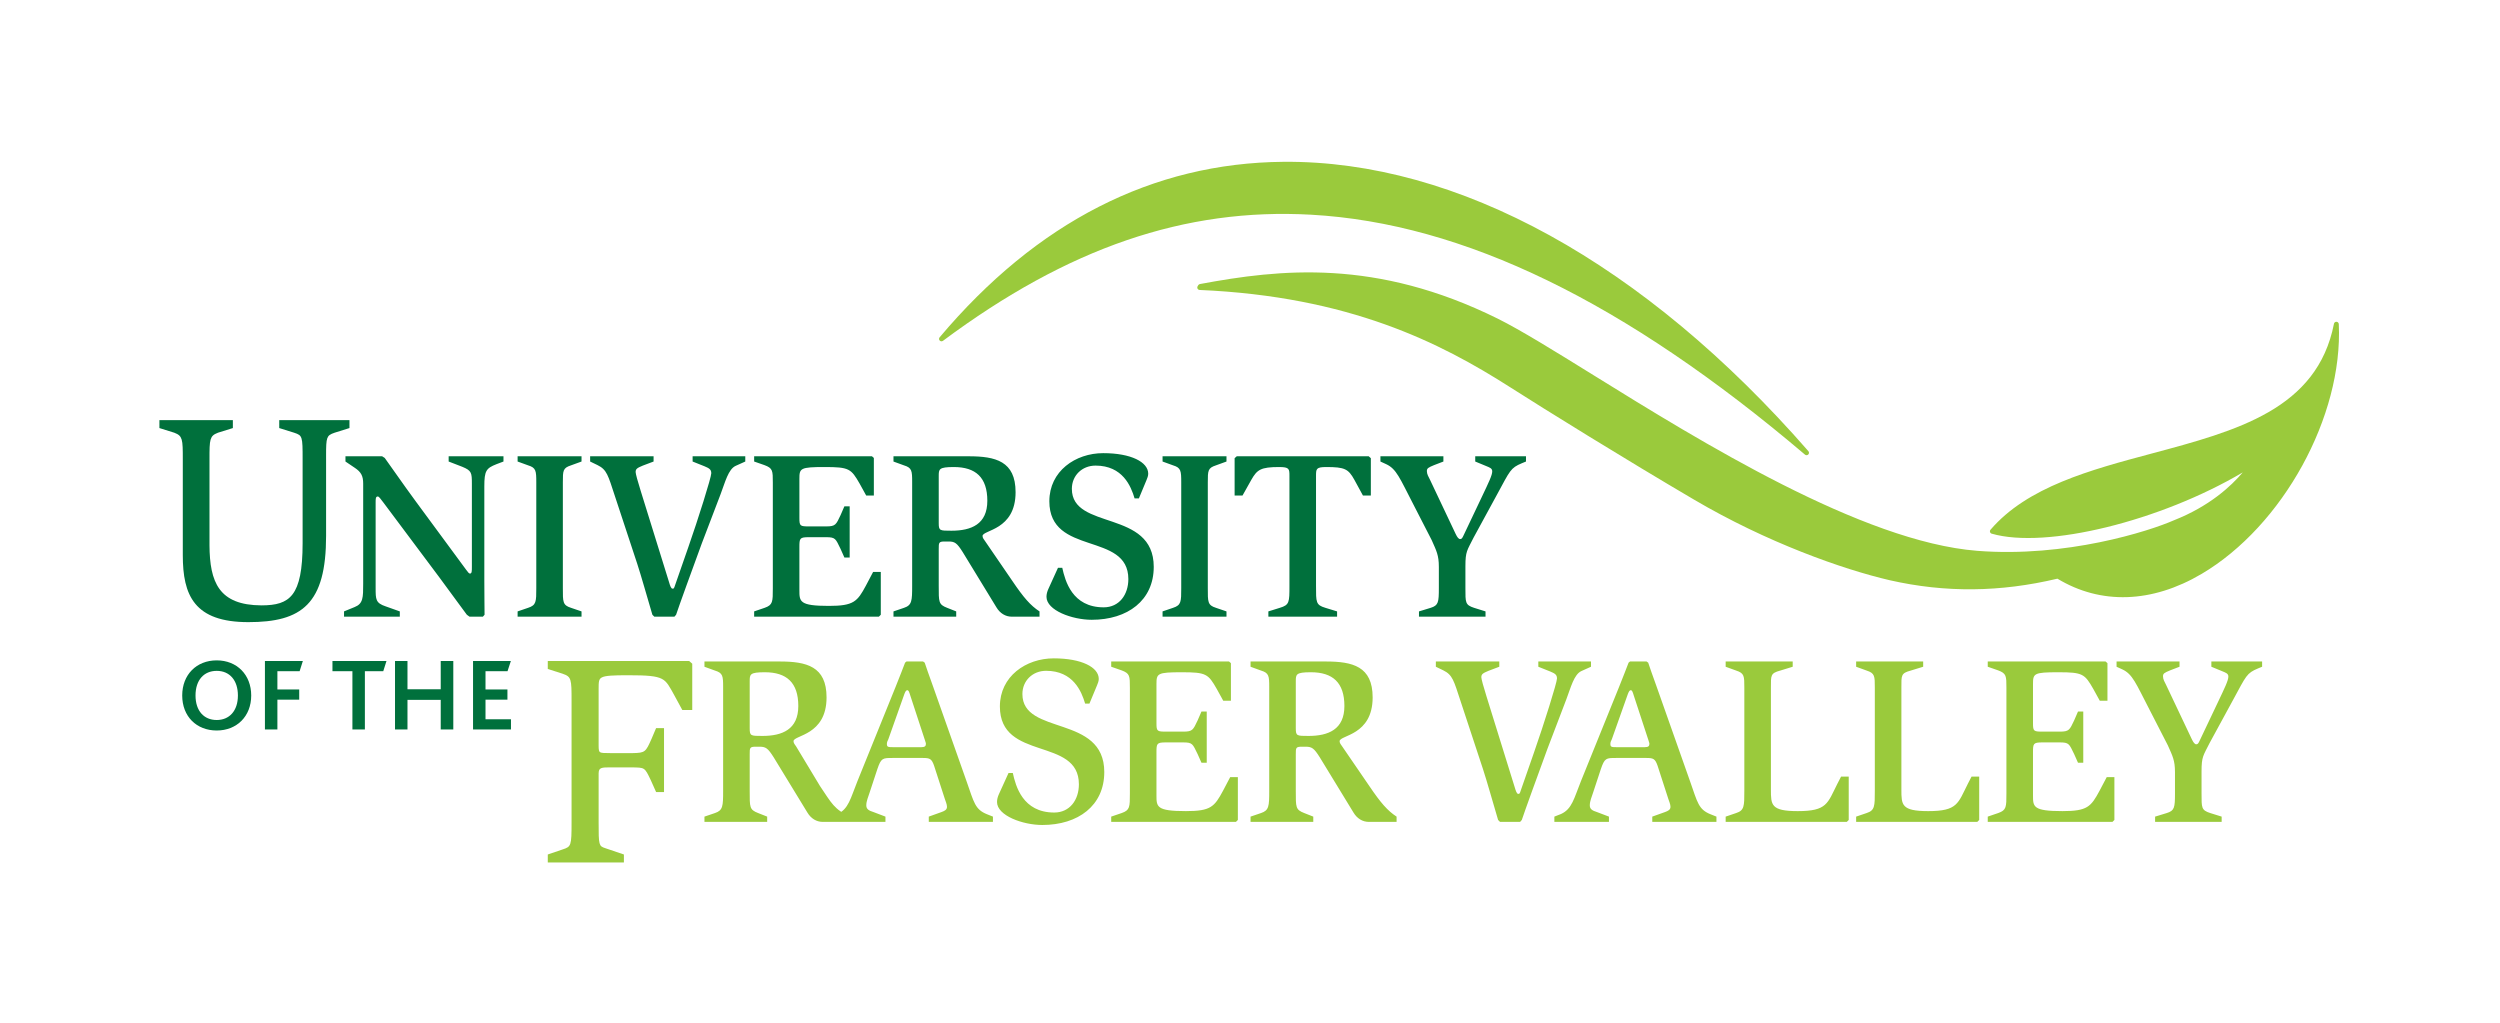
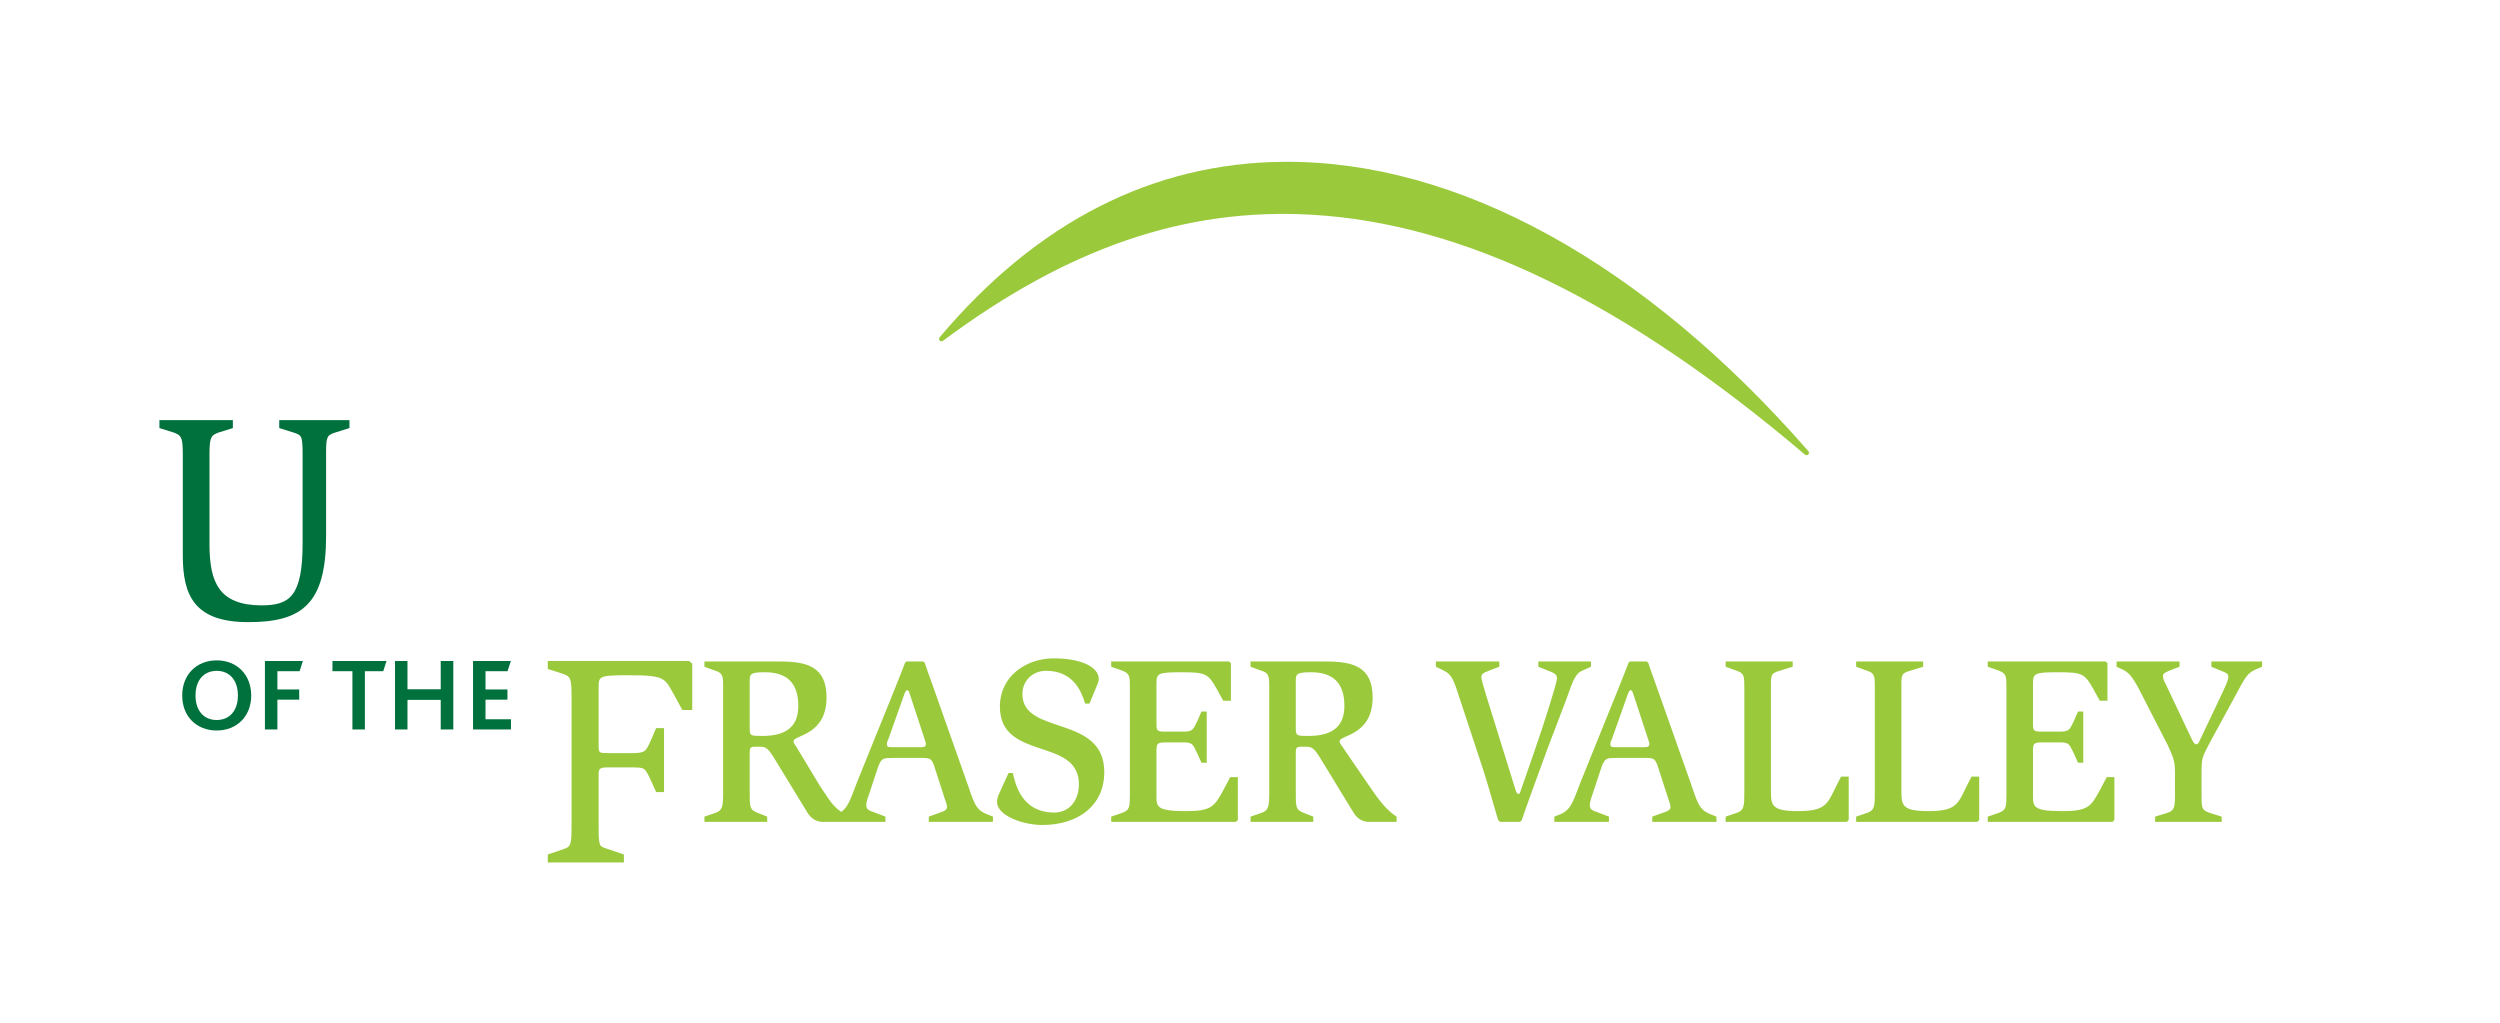
<svg xmlns="http://www.w3.org/2000/svg" version="1.1" id="Layer_1" x="0px" y="0px" width="725.76px" height="296.971px" viewBox="0 0 725.76 296.971" enable-background="new 0 0 725.76 296.971" xml:space="preserve">
  <g>
    <path fill="#00703C" d="M56.688,175.26c-2.82-3.44-3.619-8.297-3.621-14.095l0,0V133.34c0.002-2.883-0.008-4.638-0.325-5.712l0,0   c-0.325-1.061-0.841-1.504-2.142-2.01l0,0l-4.32-1.35v-2.311h21.322v2.311L63.3,125.61c-1.319,0.514-1.834,0.957-2.159,2.018l0,0   c-0.317,1.074-0.329,2.829-0.325,5.712l0,0v24.941c0.07,10.744,2.712,17.404,15.087,17.461l0,0c4.217-0.006,7.133-0.712,9.05-3.242   l0,0c1.93-2.539,2.901-7.076,2.897-14.813l0,0V133.34c0.004-3.265-0.01-5.068-0.323-6.057l0,0c-0.313-0.958-0.79-1.224-2.143-1.666   l0,0l-4.321-1.35v-2.311h20.388v2.311l-4.312,1.348c-1.31,0.448-1.813,0.775-2.127,1.623l0,0c-0.317,0.87-0.352,2.401-0.348,5.073   l0,0c0,0.325,0.001,0.667,0.001,1.029l0,0v22.227c-0.001,9.832-1.717,16.105-5.455,19.938l0,0   c-3.748,3.829-9.418,5.102-17.125,5.102l0,0C64.316,180.61,59.516,178.702,56.688,175.26L56.688,175.26z" />
-     <path fill="#00703C" d="M99.875,179.021h16.194v-1.528l-4.1-1.46c-2.92-0.973-2.92-2.016-2.92-5.352v-24.882   c0-0.973,0-1.668,0.625-1.668c0.348,0,0.764,0.625,1.668,1.807l16.264,21.754c3.684,4.937,7.298,10.009,7.923,10.772l0.764,0.557   h3.892l0.486-0.557c0-1.459-0.069-5.698-0.069-9.868v-27.384c0-4.587,0.556-5.282,3.544-6.464l2.016-0.764v-1.529h-15.916v1.529   l3.961,1.529c2.711,1.112,2.781,1.737,2.781,4.934v24.117c0,1.252,0,1.947-0.556,1.947c-0.278,0-0.557-0.348-1.112-1.112   l-14.596-19.809c-3.892-5.282-7.646-10.772-9.035-12.649l-0.764-0.486h-10.635v1.529l2.781,1.876   c1.737,1.181,2.363,2.293,2.363,4.518v29.052c0,4.03,0,5.838-2.502,6.812l-3.058,1.251V179.021L99.875,179.021z M150.264,179.021   h18.557v-1.528l-3.058-1.043c-2.433-0.764-2.363-1.737-2.363-5.698v-30.721c0-3.406,0-4.17,2.363-4.936l3.058-1.111v-1.529h-18.557   v1.529l3.058,1.111c2.293,0.696,2.363,1.599,2.363,4.936v30.721c0,3.892,0,4.935-2.363,5.698l-3.058,1.043V179.021L150.264,179.021   z M189.949,179.021h5.837l0.487-0.557c0.695-2.154,4.935-13.83,7.437-20.642l5.491-14.387c1.32-3.475,2.224-7.229,4.378-8.202   l2.781-1.25v-1.529h-15.291v1.529l3.475,1.389c1.321,0.557,1.946,0.904,1.946,2.017c0,1.181-3.823,13.344-6.672,21.475   l-3.754,10.774c-0.417,1.25-0.417,1.25-0.833,1.25c-0.418,0-0.696-0.834-1.042-2.015l-8.202-26.412   c-0.834-2.642-1.459-4.935-1.459-5.421c0-0.904,0.417-1.181,2.085-1.876l3.127-1.181v-1.529h-18.419v1.529l2.155,1.042   c2.711,1.321,3.058,2.988,5.004,8.896l6.534,19.808c1.181,3.614,2.71,9.104,4.378,14.733L189.949,179.021L189.949,179.021z    M218.931,179.021h36.211l0.556-0.557v-12.439h-2.224l-2.085,3.961c-2.501,4.657-3.544,5.908-10.773,5.908   c-8.549,0-8.549-1.251-8.549-4.587v-12.442c0-2.57,0.07-2.918,2.711-2.918h5.003c2.781,0,2.781,0.417,4.24,3.405l1.113,2.502h1.529   v-14.873h-1.529l-1.113,2.571c-1.32,2.779-1.459,3.266-4.17,3.266h-4.865c-2.711,0-2.919-0.068-2.919-2.432v-11.329   c0-3.127,0.208-3.475,7.368-3.475c7.089,0,7.645,0.486,10.147,4.864l1.877,3.406h2.224v-10.912l-0.556-0.486h-34.195v1.529   l2.989,1.042c2.433,0.903,2.433,1.599,2.433,5.143v30.583c0,3.961,0,4.864-2.363,5.698l-3.059,1.043V179.021L218.931,179.021z    M259.382,179.021h18.21v-1.528l-2.642-1.043c-2.501-0.973-2.432-1.668-2.432-6.395v-10.703c0-1.808,0-2.154,1.738-2.154h1.112   c1.807,0,2.432,0.416,4.101,3.058l9.799,16.055c1.042,1.738,2.642,2.711,4.449,2.711h8.062v-1.528   c-2.641-1.737-4.587-3.962-7.923-8.896l-7.854-11.468c-0.348-0.486-0.764-0.974-0.764-1.529c0-1.807,9.591-1.6,9.591-12.719   c0-9.036-5.838-10.425-13.623-10.425h-21.824v1.529l3.058,1.111c2.294,0.696,2.363,1.599,2.363,4.796v30.164   c0,4.38-0.069,5.631-2.363,6.395l-3.058,1.043V179.021L259.382,179.021z M272.518,138.223c0-2.015,0-2.64,4.378-2.64   c6.324,0,9.73,2.988,9.73,9.799s-4.656,8.688-10.425,8.688c-3.406,0-3.683,0-3.683-2.224V138.223L272.518,138.223z    M330.622,144.688l2.225-5.352c0.208-0.486,0.486-1.181,0.486-1.807c0-3.405-5.004-5.977-13.066-5.977   c-8.063,0-15.639,5.212-15.639,13.969c0,15.987,22.936,8.758,22.936,22.59c0,4.519-2.641,8.2-7.159,8.2   c-9.174,0-11.19-7.714-12.023-11.468h-1.251l-2.78,6.116c-0.348,0.766-0.556,1.529-0.556,2.295c0,3.961,7.506,6.672,13.137,6.672   c10.425,0,18.001-5.631,18.001-15.361c0-16.819-23.771-10.494-23.771-22.658c0-3.822,2.919-6.741,6.881-6.741   c7.853,0,10.286,5.977,11.329,9.522H330.622L330.622,144.688z M337.495,179.021h18.558v-1.528l-3.059-1.043   c-2.432-0.764-2.363-1.737-2.363-5.698v-30.721c0-3.406,0-4.17,2.363-4.936l3.059-1.111v-1.529h-18.558v1.529l3.058,1.111   c2.293,0.696,2.363,1.599,2.363,4.936v30.721c0,3.892,0,4.935-2.363,5.698l-3.058,1.043V179.021L337.495,179.021z M368.214,179.021   h19.948v-1.528l-3.406-1.043c-2.778-0.834-2.71-1.599-2.71-6.395v-31.833c0-2.085,0-2.64,2.988-2.64   c5.353,0,6.395,0.555,8.133,3.683l2.501,4.588h2.294v-10.843l-0.625-0.555h-38.296l-0.626,0.555v10.843h2.293l2.572-4.588   c1.668-2.918,2.711-3.683,8.063-3.683c2.988,0,2.988,0.555,2.988,2.64v31.833c0,4.796,0,5.561-2.779,6.395l-3.338,1.043V179.021   L368.214,179.021z M411.932,179.021h19.321v-1.528l-3.336-1.043c-2.57-0.834-2.502-1.528-2.502-5.698v-6.396   c0-4.31,0.486-4.517,2.363-8.271l6.811-12.51c3.823-7.02,3.893-7.715,7.229-9.105l1.182-0.486v-1.529h-14.734v1.529l3.196,1.321   c0.974,0.417,1.739,0.625,1.739,1.529c0,1.112-0.974,3.127-3.128,7.646l-5.213,10.981c-0.347,0.764-0.556,1.041-0.973,1.041   s-0.835-0.485-1.321-1.528l-7.437-15.708c-0.418-0.833-0.903-1.598-0.903-2.501c0-0.834,0.417-1.042,2.085-1.737l2.711-1.042   v-1.529h-18.28v1.529l1.669,0.764c2.988,1.39,3.893,3.962,7.923,11.746l5.282,10.286c1.39,3.128,2.085,4.38,2.085,7.784v6.188   c0,4.1-0.139,5.004-2.363,5.698l-3.405,1.043V179.021L411.932,179.021z" />
    <path fill="#00703C" d="M62.913,212.068c5.792,0,10.014-4.072,10.014-10.165c0-6.003-4.132-10.196-10.014-10.196   c-5.882,0-10.015,4.163-10.015,10.196C52.898,207.996,57.061,212.068,62.913,212.068L62.913,212.068z M62.913,209.021   c-3.681,0-6.153-2.624-6.153-7.118c0-4.524,2.473-7.149,6.153-7.149c3.771,0,6.153,2.746,6.153,7.149   C69.066,206.397,66.563,209.021,62.913,209.021L62.913,209.021z M76.909,211.767h3.62v-8.657h6.334v-2.955h-6.334v-5.31h6.455   l0.935-2.956h-11.01V211.767L76.909,211.767z M102.306,211.767h3.62v-16.922h5.339l0.936-2.956H96.514v2.956h5.792V211.767   L102.306,211.767z M114.673,211.767h3.62v-8.597h9.652v8.597h3.65v-19.878h-3.65v8.205h-9.652v-8.205h-3.62V211.767   L114.673,211.767z M137.326,211.767h11.01v-2.956h-7.391v-5.701h6.365v-2.955h-6.365v-5.31h6.395l0.965-2.956h-10.979V211.767   L137.326,211.767z" />
  </g>
  <g>
    <g>
      <g>
        <path fill="#9ACA3C" d="M372.585,46.975c-38.006,0.329-71.586,17.471-99.808,50.949c-0.231,0.274-0.221,0.679,0.026,0.94     c0.246,0.262,0.649,0.297,0.937,0.083c36.308-27.029,70.277-38.664,106.902-36.617c44.169,2.47,91.059,25.252,143.351,69.651     c0.282,0.239,0.7,0.221,0.961-0.042c0.26-0.264,0.272-0.683,0.029-0.961C477.311,76.37,423.188,46.537,372.585,46.975z" />
      </g>
      <g>
-         <path fill="#9ACA3C" d="M348.334,82.461c-0.204,0.038-0.381,0.163-0.484,0.343l-0.18,0.315c-0.123,0.214-0.125,0.477-0.005,0.692     c0.119,0.217,0.342,0.354,0.588,0.366c43.405,1.882,69.859,15.287,90.012,28.152c10.199,6.524,33.522,20.974,53.442,32.668     c21.18,12.479,43.313,20.303,56.964,23.464c16.087,3.643,31.988,3.484,48.603-0.47c12.577,7.607,27.422,7.135,41.847-1.375     c23.593-13.918,41.092-45.778,39.838-72.53c-0.018-0.357-0.298-0.646-0.655-0.672c-0.356-0.026-0.677,0.218-0.745,0.568     c-4.869,24.837-28.22,31.08-52.942,37.689c-17.734,4.741-36.071,9.643-46.765,22.115c-0.156,0.182-0.21,0.433-0.141,0.662     c0.069,0.23,0.25,0.411,0.481,0.478c15.828,4.565,49.024-3.681,72.882-17.787c-3.374,3.99-9.656,9.833-19.972,13.898     c-7.168,3.164-31.346,10.901-57.116,8.868c-33.37-2.633-80.329-31.74-111.402-51.001c-11.328-7.021-21.111-13.085-27.804-16.409     C399.387,74.99,371.601,78.137,348.334,82.461z" />
-       </g>
+         </g>
    </g>
    <g>
      <path fill="#9ACA3C" d="M204.506,238.596h18.209v-1.529l-2.641-1.042c-2.502-0.973-2.432-1.669-2.432-6.396v-10.703    c0-1.807,0-2.153,1.737-2.153h1.112c1.807,0,2.432,0.416,4.101,3.058l9.8,16.055c1.042,1.738,2.641,2.711,4.448,2.711h8.063    v-1.529c-4.691-1.977-5.529-3.962-8.865-8.896l-6.911-11.467c-0.348-0.487-0.765-0.974-0.765-1.529    c0-1.807,9.591-1.6,9.591-12.719c0-9.037-5.838-10.426-13.623-10.426h-21.824v1.529l3.058,1.111    c2.294,0.695,2.363,1.599,2.363,4.796v30.163c0,4.38-0.068,5.631-2.363,6.396l-3.058,1.042V238.596L204.506,238.596z     M217.643,197.797c0-2.016,0-2.641,4.378-2.641c6.325,0,9.73,2.988,9.73,9.801c0,6.811-4.658,8.688-10.425,8.688    c-3.406,0-3.684,0-3.684-2.225V197.797L217.643,197.797z M241.204,238.596h15.846v-1.529l-3.476-1.32    c-1.319-0.416-2.085-0.834-2.085-1.946c0-1.251,0.557-2.433,0.974-3.753l2.224-6.741c1.112-3.267,1.529-3.267,4.448-3.267h8.827    c2.017,0,2.503,0.277,3.198,2.224l3.127,9.661c0.208,0.695,0.626,1.529,0.626,2.294c0,0.834-0.626,1.181-1.599,1.528l-3.684,1.32    v1.529h18.626v-1.529l-1.737-0.693c-3.476-1.392-3.753-3.406-5.908-9.523l-9.869-27.939c-0.974-2.711-1.946-5.422-2.294-6.535    l-0.486-0.346h-4.795l-0.417,0.346c-0.486,1.252-1.667,4.38-2.78,7.091l-11.051,27.313c-2.016,5.006-2.571,8.063-5.769,9.523    l-1.945,0.764V238.596L241.204,238.596z M262.541,201.48c0.278-0.693,0.486-1.111,0.834-1.111c0.417,0,0.556,0.486,0.903,1.6    l4.24,12.927c0.069,0.349,0.278,0.694,0.278,1.042c0,0.626-0.278,0.973-1.321,0.973h-8.201c-1.53,0-1.807-0.069-1.807-0.973    c0-0.486,0.208-0.904,0.417-1.32L262.541,201.48L262.541,201.48z M316.266,204.262l2.224-5.352    c0.208-0.487,0.487-1.182,0.487-1.808c0-3.405-5.004-5.978-13.066-5.978c-8.063,0-15.639,5.213-15.639,13.971    c0,15.984,22.936,8.757,22.936,22.588c0,4.518-2.641,8.201-7.159,8.201c-9.174,0-11.19-7.715-12.024-11.469h-1.25l-2.78,6.117    c-0.348,0.765-0.556,1.529-0.556,2.293c0,3.963,7.506,6.674,13.136,6.674c10.426,0,18.001-5.631,18.001-15.361    c0-16.819-23.77-10.494-23.77-22.658c0-3.822,2.919-6.74,6.88-6.74c7.854,0,10.287,5.977,11.33,9.521H316.266L316.266,204.262z     M322.589,238.596H358.8l0.556-0.557v-12.44h-2.224l-2.085,3.962c-2.503,4.657-3.545,5.908-10.773,5.908    c-8.548,0-8.548-1.251-8.548-4.588v-12.441c0-2.57,0.068-2.918,2.71-2.918h5.004c2.78,0,2.78,0.416,4.24,3.404l1.112,2.503h1.529    v-14.874h-1.529l-1.112,2.572c-1.321,2.779-1.46,3.267-4.171,3.267h-4.864c-2.711,0-2.919-0.069-2.919-2.433v-11.329    c0-3.128,0.208-3.476,7.367-3.476c7.089,0,7.646,0.487,10.148,4.865l1.875,3.406h2.225v-10.912l-0.556-0.486h-34.196v1.529    l2.989,1.042c2.432,0.903,2.432,1.599,2.432,5.144v30.582c0,3.961,0,4.864-2.363,5.698l-3.058,1.042V238.596L322.589,238.596z     M363.04,238.596h18.21v-1.529l-2.642-1.042c-2.502-0.973-2.433-1.669-2.433-6.396v-10.703c0-1.807,0-2.153,1.738-2.153h1.11    c1.808,0,2.434,0.416,4.102,3.058l9.8,16.055c1.043,1.738,2.643,2.711,4.449,2.711h8.062v-1.529    c-2.641-1.736-4.587-3.962-7.924-8.896l-7.854-11.467c-0.348-0.487-0.764-0.974-0.764-1.529c0-1.807,9.592-1.6,9.592-12.719    c0-9.037-5.839-10.426-13.623-10.426H363.04v1.529l3.059,1.111c2.293,0.695,2.362,1.599,2.362,4.796v30.163    c0,4.38-0.069,5.631-2.362,6.396l-3.059,1.042V238.596L363.04,238.596z M376.176,197.797c0-2.016,0-2.641,4.378-2.641    c6.325,0,9.731,2.988,9.731,9.801c0,6.811-4.656,8.688-10.425,8.688c-3.406,0-3.685,0-3.685-2.225V197.797L376.176,197.797z     M435.461,238.596h5.838l0.486-0.557c0.696-2.154,4.935-13.83,7.438-20.642l5.491-14.387c1.32-3.476,2.224-7.229,4.378-8.202    l2.78-1.25v-1.529h-15.291v1.529l3.476,1.389c1.321,0.557,1.945,0.904,1.945,2.017c0,1.181-3.822,13.345-6.671,21.476    l-3.754,10.773c-0.417,1.251-0.417,1.251-0.834,1.251s-0.695-0.835-1.043-2.015l-8.201-26.412c-0.834-2.642-1.46-4.935-1.46-5.422    c0-0.903,0.418-1.181,2.085-1.875l3.128-1.182v-1.529h-18.418v1.529l2.155,1.042c2.71,1.321,3.058,2.988,5.004,8.897l6.534,19.808    c1.181,3.614,2.71,9.104,4.378,14.733L435.461,238.596L435.461,238.596z M451.238,238.596h15.846v-1.529l-3.475-1.32    c-1.32-0.416-2.085-0.834-2.085-1.946c0-1.251,0.556-2.433,0.974-3.753l2.223-6.741c1.113-3.267,1.529-3.267,4.449-3.267h8.826    c2.017,0,2.503,0.277,3.198,2.224l3.127,9.661c0.209,0.695,0.626,1.529,0.626,2.294c0,0.834-0.626,1.181-1.599,1.528l-3.684,1.32    v1.529h18.626v-1.529l-1.737-0.693c-3.476-1.392-3.753-3.406-5.907-9.523l-9.869-27.939c-0.975-2.711-1.947-5.422-2.294-6.535    l-0.487-0.346h-4.795l-0.417,0.346c-0.487,1.252-1.668,4.38-2.78,7.091l-11.052,27.313c-2.015,5.006-2.571,8.063-5.768,9.523    l-1.946,0.764V238.596L451.238,238.596z M472.575,201.48c0.278-0.693,0.487-1.111,0.835-1.111c0.416,0,0.556,0.486,0.902,1.6    l4.239,12.927c0.07,0.349,0.278,0.694,0.278,1.042c0,0.626-0.278,0.973-1.32,0.973h-8.201c-1.529,0-1.807-0.069-1.807-0.973    c0-0.486,0.208-0.904,0.417-1.32L472.575,201.48L472.575,201.48z M500.966,238.596h35.169l0.557-0.557v-12.58h-2.225l-1.042,2.017    c-2.92,5.769-2.989,7.993-11.538,7.993c-7.783,0-7.783-1.807-7.783-6.256v-29.607c0-3.546-0.141-4.171,2.71-4.936l3.614-1.111    v-1.529h-19.462v1.529l3.06,1.111c2.361,0.765,2.361,1.599,2.361,4.936v30.023c0,4.38,0,5.631-2.361,6.396l-3.06,1.042V238.596    L500.966,238.596z M538.845,238.596h35.169l0.556-0.557v-12.58h-2.224l-1.043,2.017c-2.919,5.769-2.988,7.993-11.538,7.993    c-7.783,0-7.783-1.807-7.783-6.256v-29.607c0-3.546-0.139-4.171,2.711-4.936l3.613-1.111v-1.529h-19.461v1.529l3.059,1.111    c2.363,0.765,2.363,1.599,2.363,4.936v30.023c0,4.38,0,5.631-2.363,6.396l-3.059,1.042V238.596L538.845,238.596z M577.05,238.596    h36.211l0.557-0.557v-12.44h-2.224l-2.085,3.962c-2.503,4.657-3.546,5.908-10.773,5.908c-8.549,0-8.549-1.251-8.549-4.588v-12.441    c0-2.57,0.068-2.918,2.71-2.918h5.005c2.779,0,2.779,0.416,4.239,3.404l1.112,2.503h1.529v-14.874h-1.529l-1.112,2.572    c-1.319,2.779-1.46,3.267-4.17,3.267h-4.865c-2.711,0-2.919-0.069-2.919-2.433v-11.329c0-3.128,0.208-3.476,7.366-3.476    c7.09,0,7.646,0.487,10.149,4.865l1.875,3.406h2.225v-10.912l-0.556-0.486H577.05v1.529l2.989,1.042    c2.432,0.903,2.432,1.599,2.432,5.144v30.582c0,3.961,0,4.864-2.362,5.698l-3.059,1.042V238.596L577.05,238.596z M625.632,238.596    h19.322v-1.529l-3.336-1.042c-2.571-0.834-2.501-1.528-2.501-5.698v-6.396c0-4.31,0.485-4.517,2.362-8.271l6.811-12.511    c3.823-7.021,3.893-7.715,7.229-9.104l1.182-0.486v-1.529h-14.734v1.529l3.197,1.32c0.973,0.416,1.738,0.625,1.738,1.529    c0,1.111-0.974,3.127-3.129,7.646l-5.213,10.979c-0.347,0.766-0.556,1.043-0.972,1.043c-0.418,0-0.835-0.486-1.321-1.528    l-7.437-15.707c-0.417-0.834-0.903-1.599-0.903-2.503c0-0.834,0.416-1.043,2.085-1.737l2.71-1.042v-1.529h-18.279v1.529    l1.669,0.764c2.987,1.39,3.892,3.963,7.924,11.746l5.281,10.286c1.391,3.128,2.085,4.379,2.085,7.784v6.188    c0,4.1-0.139,5.004-2.363,5.698l-3.406,1.042V238.596L625.632,238.596z" />
      <path fill="#9ACA3C" d="M159.371,250.381h-0.348v-2.321l4.3-1.463c1.382-0.447,1.898-0.714,2.234-1.677l0,0    c0.338-0.994,0.374-2.828,0.369-6.188l0,0v-35.287c0.004-3.104-0.008-4.911-0.339-5.969l0,0c-0.335-1.034-0.868-1.412-2.266-1.896    l0,0l-4.298-1.372v-2.324h41.033l0.907,0.791v13.446h-2.884l-2.252-4.146c-1.476-2.657-2.146-4.101-3.697-4.898l0,0    c-1.561-0.82-4.206-1.055-9.636-1.05l0,0c-4.52-0.009-6.791,0.108-7.769,0.63l0,0c-0.918,0.46-0.94,1.305-0.944,3.337l0,0v16.479    c-0.003,1.265,0.118,1.726,0.431,1.893l0,0c0.331,0.231,1.254,0.273,2.935,0.262l0,0h6.557c3.597-0.073,3.74-0.302,5.461-4.188    l0,0l1.298-3.06h2.303v18.553h-2.299l-1.557-3.482c-1.814-3.786-1.718-3.597-5.552-3.68l0,0h-6.3    c-1.12-0.003-2.004,0.013-2.519,0.231l0,0c-0.493,0.227-0.734,0.521-0.758,1.492l0,0v14.236c-0.002,3.274,0.008,5.07,0.27,6.035    l0,0c0.274,0.938,0.616,1.117,1.739,1.488l0,0l5.327,1.804v2.321H159.371L159.371,250.381z" />
    </g>
  </g>
</svg>